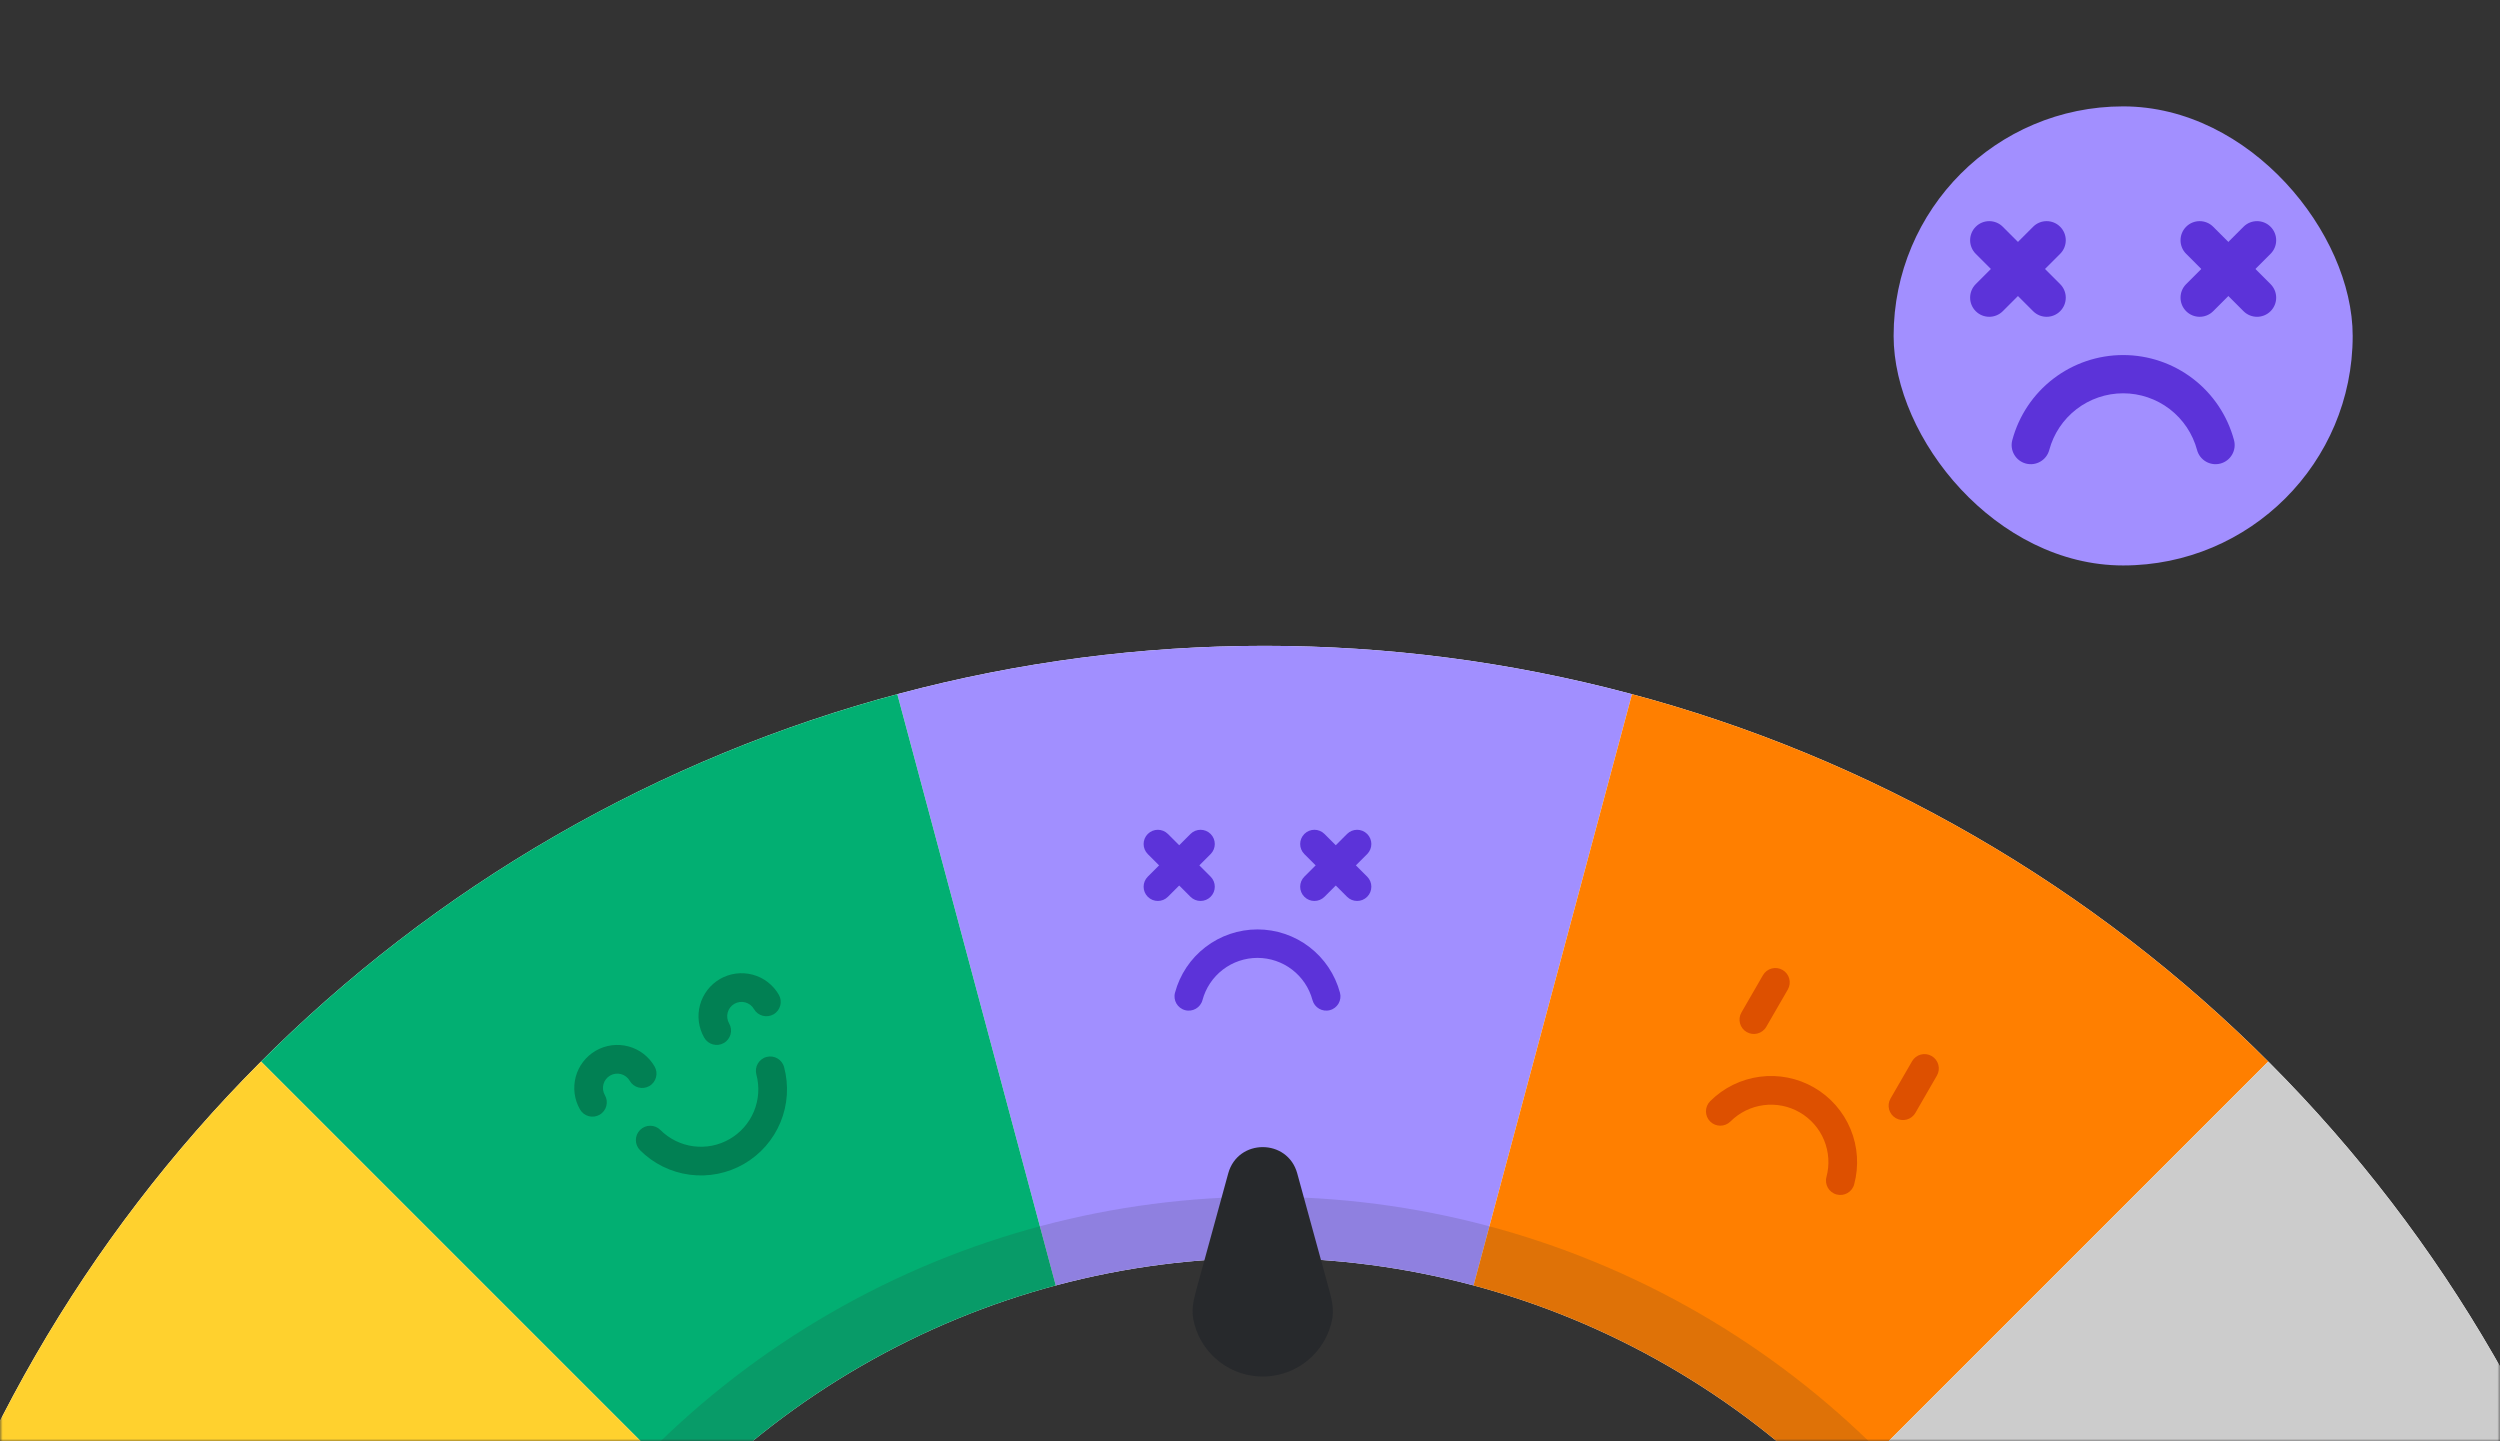
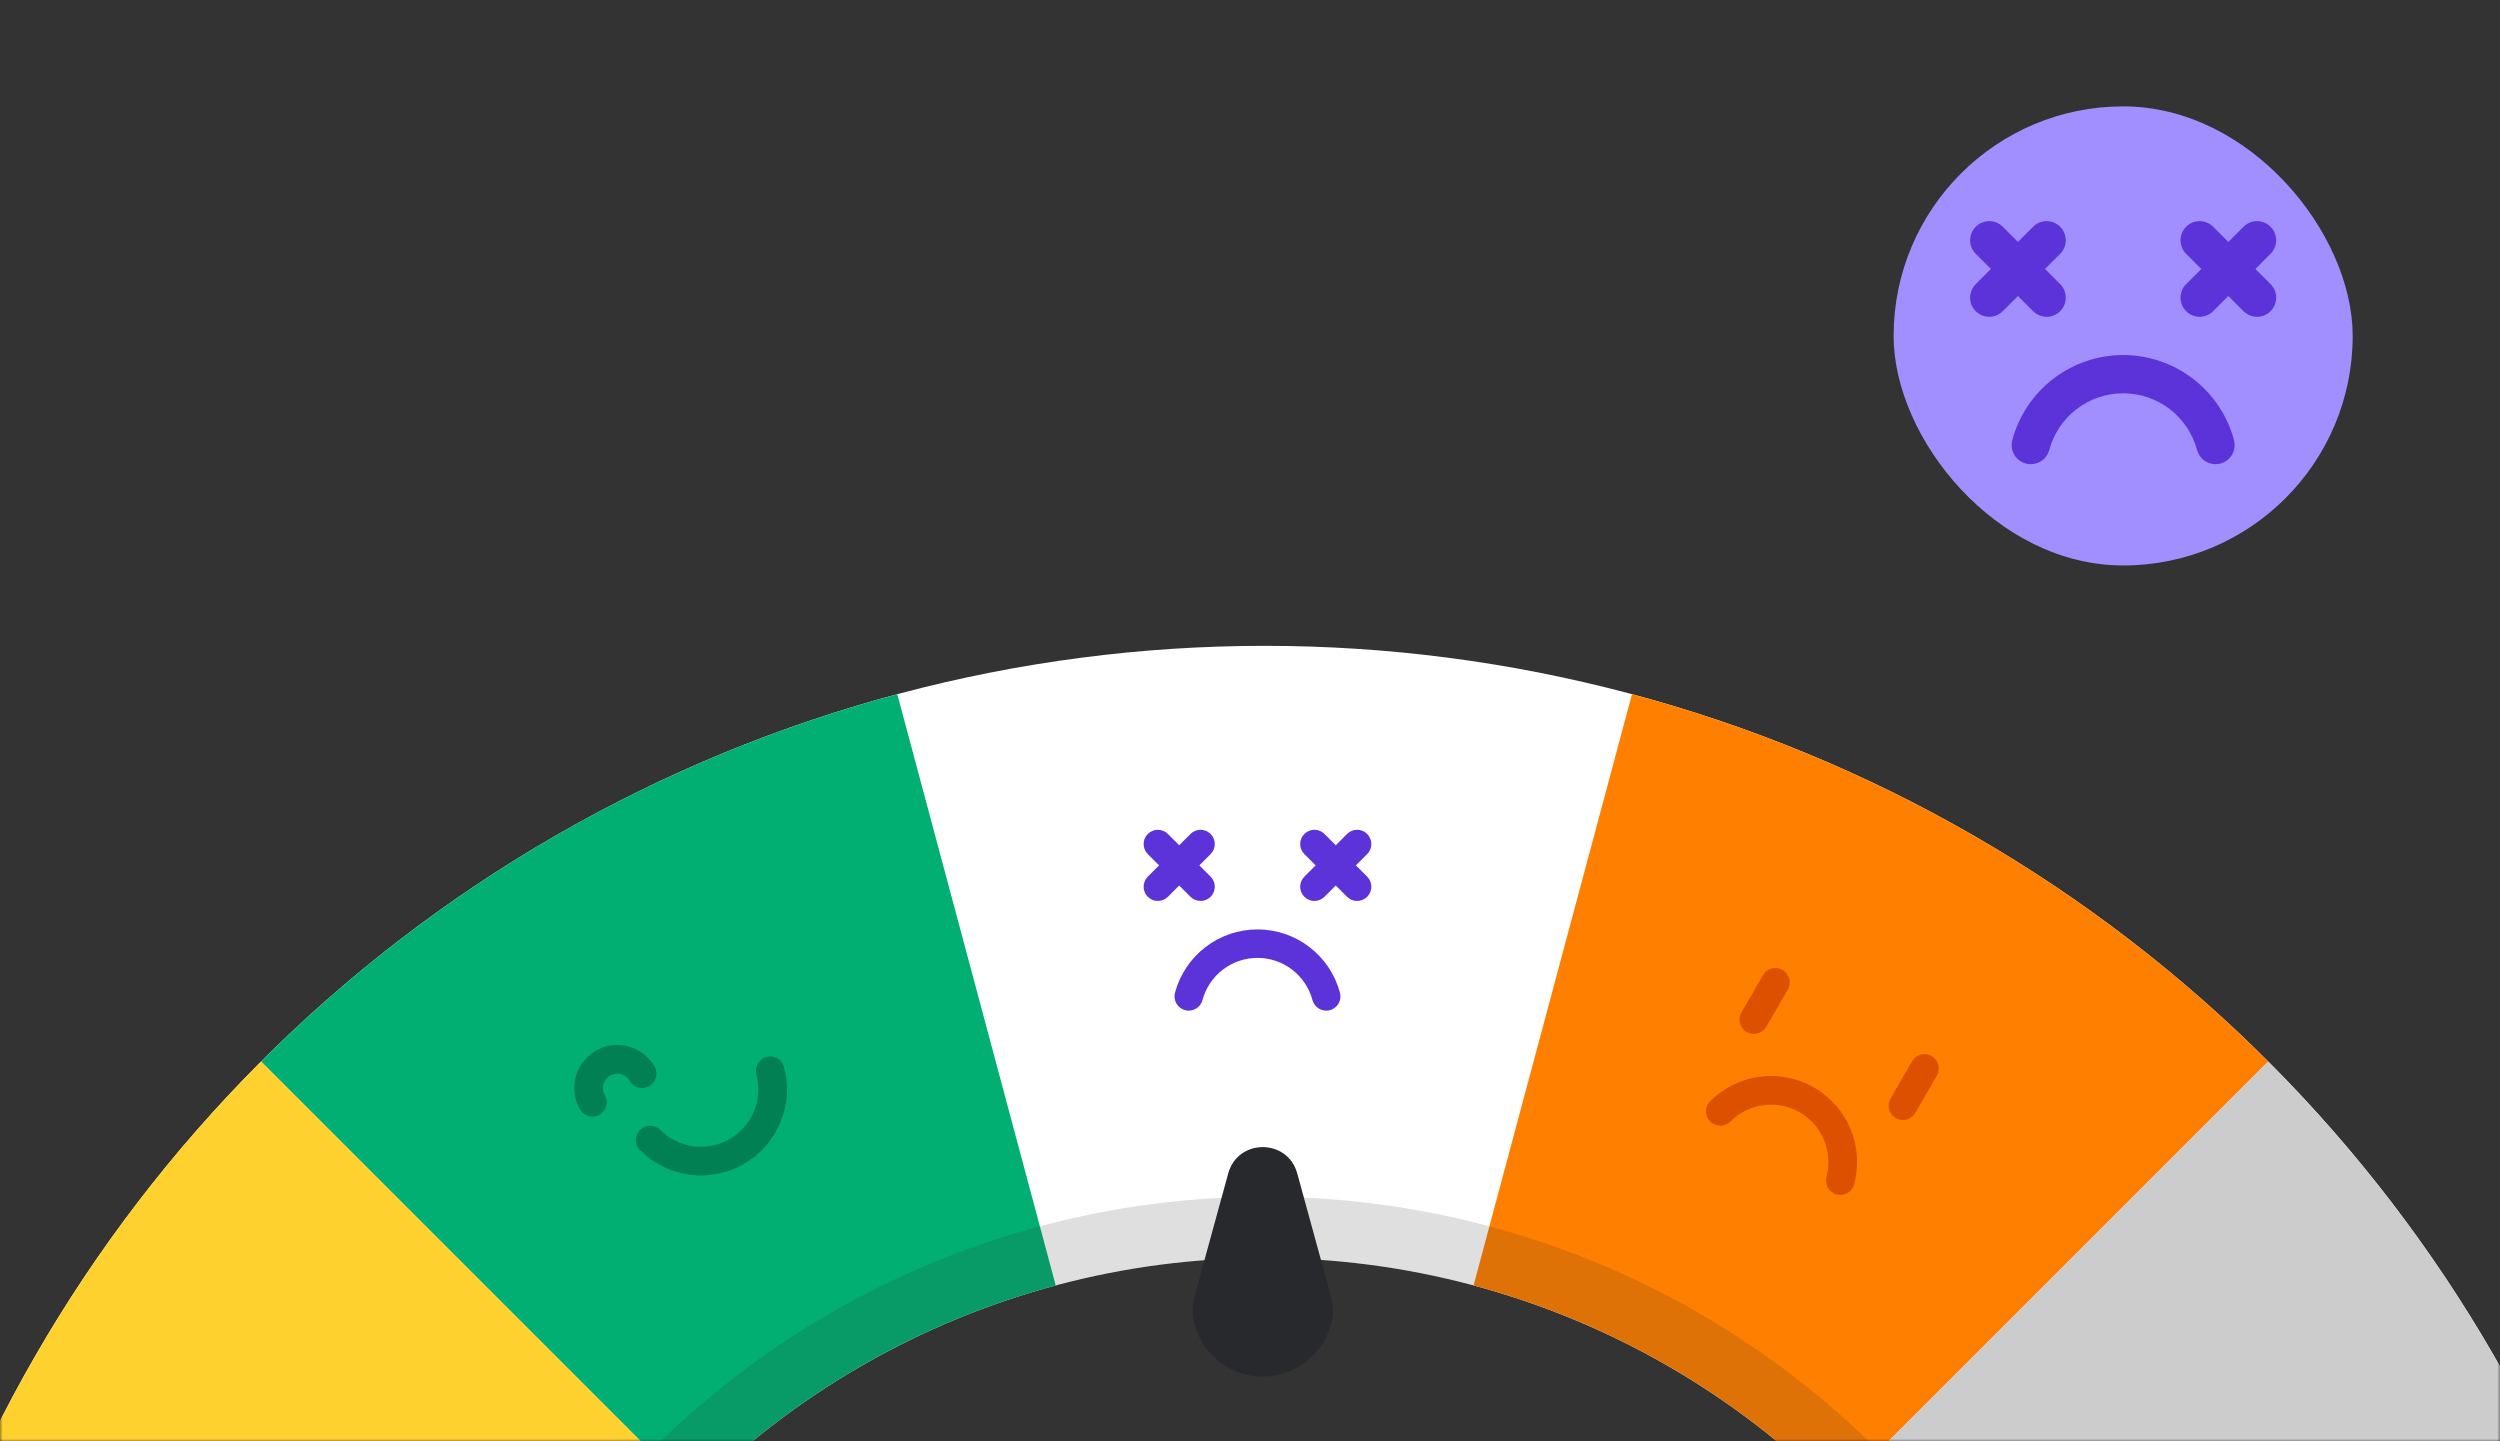
<svg xmlns="http://www.w3.org/2000/svg" width="470" height="271" viewBox="0 0 470 271" fill="none">
  <rect x="0" y="0" width="470" height="271" fill="#333333" stroke="none" />
  <mask id="mask0_59_822" style="mask-type:alpha" maskUnits="userSpaceOnUse" x="0" y="0" width="470" height="271">
    <rect width="470" height="271" fill="#D9D9D9" />
  </mask>
  <g mask="url(#mask0_59_822)">
    <circle cx="237.754" cy="388.246" r="209.291" stroke="white" stroke-width="115.074" />
-     <path d="M291.922 186.087C256.436 176.579 219.072 176.579 183.585 186.087" stroke="#A18FFF" stroke-width="115.074" />
    <path d="M183.585 186.087C148.099 195.596 115.741 214.278 89.763 240.256" stroke="#02AF72" stroke-width="115.074" />
    <path d="M385.745 240.256C359.767 214.278 327.408 195.596 291.922 186.087" stroke="#FF7F00" stroke-width="115.074" />
    <path d="M439.913 334.078C430.404 298.592 411.722 266.233 385.745 240.256" stroke="#CCCCCC" stroke-width="115.074" />
    <path d="M89.763 240.256C63.785 266.233 45.103 298.592 35.594 334.078" stroke="#FFD12E" stroke-width="115.074" />
    <g style="mix-blend-mode:multiply" opacity="0.15">
      <circle cx="237.754" cy="388.246" r="157.507" stroke="#27292C" stroke-width="11.507" />
    </g>
    <path fill-rule="evenodd" clip-rule="evenodd" d="M245.218 156.784C246.263 155.739 247.958 155.739 249.003 156.784L257.03 164.811C258.075 165.856 258.075 167.551 257.03 168.596C255.985 169.641 254.291 169.641 253.246 168.596L245.218 160.568C244.173 159.523 244.173 157.829 245.218 156.784Z" fill="#5C33D9" />
    <path fill-rule="evenodd" clip-rule="evenodd" d="M257.03 156.784C258.075 157.829 258.075 159.523 257.03 160.568L249.003 168.596C247.958 169.641 246.263 169.641 245.218 168.596C244.173 167.551 244.173 165.856 245.218 164.811L253.246 156.784C254.291 155.739 255.985 155.739 257.03 156.784Z" fill="#5C33D9" />
    <path fill-rule="evenodd" clip-rule="evenodd" d="M215.784 156.784C216.829 155.739 218.523 155.739 219.568 156.784L227.596 164.811C228.641 165.856 228.641 167.551 227.596 168.596C226.551 169.641 224.856 169.641 223.811 168.596L215.784 160.568C214.739 159.523 214.739 157.829 215.784 156.784Z" fill="#5C33D9" />
    <path fill-rule="evenodd" clip-rule="evenodd" d="M227.596 156.784C228.641 157.829 228.641 159.523 227.596 160.568L219.568 168.596C218.523 169.641 216.829 169.641 215.784 168.596C214.739 167.551 214.739 165.856 215.784 164.811L223.811 156.784C224.856 155.739 226.551 155.739 227.596 156.784Z" fill="#5C33D9" />
    <path fill-rule="evenodd" clip-rule="evenodd" d="M226.633 178.049C229.437 175.897 232.873 174.731 236.407 174.731C239.941 174.731 243.377 175.897 246.181 178.049C248.985 180.2 251 183.217 251.915 186.631C252.298 188.058 251.451 189.526 250.023 189.908C248.596 190.291 247.128 189.443 246.746 188.016C246.136 185.74 244.792 183.729 242.923 182.295C241.054 180.86 238.763 180.083 236.407 180.083C234.051 180.083 231.76 180.86 229.891 182.295C228.022 183.729 226.678 185.74 226.068 188.016C225.686 189.443 224.218 190.291 222.791 189.908C221.363 189.526 220.516 188.058 220.899 186.631C221.814 183.217 223.829 180.2 226.633 178.049Z" fill="#5C33D9" />
    <path fill-rule="evenodd" clip-rule="evenodd" d="M330.842 202.425C334.373 201.96 337.96 202.673 341.045 204.454C344.13 206.235 346.541 208.985 347.904 212.276C349.268 215.567 349.507 219.216 348.585 222.657C348.199 224.096 346.72 224.949 345.282 224.564C343.843 224.178 342.989 222.699 343.374 221.261C343.989 218.967 343.83 216.534 342.921 214.34C342.012 212.146 340.405 210.313 338.348 209.126C336.291 207.938 333.9 207.463 331.546 207.773C329.191 208.083 327.005 209.161 325.326 210.84C324.272 211.893 322.565 211.893 321.511 210.84C320.458 209.787 320.458 208.079 321.511 207.026C324.03 204.507 327.31 202.89 330.842 202.425Z" fill="#DD5000" />
    <path fill-rule="evenodd" clip-rule="evenodd" d="M335.122 182.349C336.412 183.094 336.854 184.743 336.109 186.033L332.063 193.04C331.319 194.33 329.669 194.772 328.379 194.027C327.089 193.283 326.647 191.633 327.392 190.343L331.437 183.336C332.182 182.046 333.832 181.604 335.122 182.349Z" fill="#DD5000" />
    <path fill-rule="evenodd" clip-rule="evenodd" d="M363.15 198.531C364.44 199.276 364.882 200.925 364.137 202.215L360.092 209.222C359.347 210.512 357.698 210.954 356.408 210.209C355.118 209.465 354.676 207.815 355.42 206.525L359.466 199.518C360.211 198.228 361.86 197.786 363.15 198.531Z" fill="#DD5000" />
-     <path fill-rule="evenodd" clip-rule="evenodd" d="M132.991 186.128C133.638 185.285 134.444 184.577 135.364 184.046C136.284 183.515 137.3 183.17 138.354 183.031C139.407 182.893 140.478 182.963 141.504 183.238C142.53 183.513 143.492 183.987 144.335 184.634C145.178 185.281 145.886 186.087 146.417 187.008C147.162 188.298 146.72 189.947 145.43 190.692C144.14 191.437 142.49 190.995 141.746 189.705C141.568 189.398 141.333 189.129 141.052 188.913C140.771 188.698 140.45 188.54 140.108 188.448C139.766 188.356 139.409 188.333 139.058 188.379C138.707 188.425 138.368 188.54 138.061 188.717C137.755 188.894 137.486 189.13 137.27 189.411C137.054 189.692 136.896 190.013 136.805 190.355C136.713 190.697 136.69 191.054 136.736 191.405C136.782 191.756 136.897 192.095 137.074 192.402C137.819 193.692 137.377 195.341 136.087 196.086C134.797 196.831 133.147 196.389 132.403 195.099C131.871 194.178 131.527 193.163 131.388 192.109C131.249 191.056 131.319 189.985 131.594 188.959C131.869 187.933 132.344 186.971 132.991 186.128Z" fill="#018053" />
    <path fill-rule="evenodd" clip-rule="evenodd" d="M144.105 198.708C145.543 198.322 147.022 199.176 147.408 200.615C148.33 204.056 148.091 207.705 146.727 210.996C145.364 214.287 142.953 217.036 139.868 218.817C136.783 220.598 133.197 221.312 129.665 220.847C126.133 220.382 122.853 218.765 120.334 216.246C119.281 215.192 119.281 213.485 120.334 212.431C121.388 211.378 123.095 211.378 124.149 212.431C125.828 214.111 128.014 215.189 130.369 215.499C132.723 215.809 135.114 215.333 137.171 214.146C139.228 212.958 140.835 211.126 141.744 208.931C142.653 206.737 142.812 204.305 142.198 202.011C141.812 200.572 142.666 199.093 144.105 198.708Z" fill="#018053" />
    <path fill-rule="evenodd" clip-rule="evenodd" d="M109.634 199.613C110.28 198.77 111.087 198.062 112.007 197.531C112.927 197 113.943 196.655 114.997 196.516C116.05 196.378 117.12 196.448 118.147 196.723C119.173 196.998 120.135 197.472 120.978 198.119C121.821 198.766 122.529 199.572 123.06 200.493C123.805 201.783 123.363 203.432 122.073 204.177C120.783 204.922 119.133 204.48 118.388 203.19C118.211 202.883 117.976 202.614 117.695 202.399C117.414 202.183 117.093 202.025 116.751 201.933C116.409 201.841 116.052 201.818 115.701 201.864C115.35 201.91 115.011 202.025 114.704 202.203C114.397 202.38 114.129 202.615 113.913 202.896C113.697 203.177 113.539 203.498 113.448 203.84C113.356 204.182 113.332 204.539 113.379 204.89C113.425 205.241 113.54 205.58 113.717 205.887C114.462 207.177 114.02 208.826 112.73 209.571C111.44 210.316 109.79 209.874 109.046 208.584C108.514 207.664 108.169 206.648 108.031 205.594C107.892 204.541 107.962 203.47 108.237 202.444C108.512 201.418 108.987 200.456 109.634 199.613Z" fill="#018053" />
    <path d="M224.807 242.851C224.33 244.59 224 246.403 224.365 248.169C224.887 250.695 226.136 253.036 227.986 254.888C230.481 257.385 233.865 258.788 237.394 258.788C240.923 258.788 244.307 257.385 246.802 254.888C248.652 253.036 249.901 250.695 250.424 248.169C250.789 246.403 250.458 244.59 249.981 242.851L243.883 220.606C242.074 214.007 232.714 214.007 230.905 220.606L224.807 242.851Z" fill="#27292C" />
  </g>
  <rect x="356" y="20" width="86.305" height="86.305" rx="43.153" fill="#A28FFF" />
  <path fill-rule="evenodd" clip-rule="evenodd" d="M410.994 42.63C412.398 41.225 414.675 41.225 416.08 42.63L426.868 53.418C428.272 54.822 428.272 57.099 426.868 58.504C425.464 59.908 423.187 59.908 421.782 58.504L410.994 47.715C409.59 46.311 409.59 44.034 410.994 42.63Z" fill="#5C33D9" />
  <path fill-rule="evenodd" clip-rule="evenodd" d="M426.868 42.63C428.272 44.034 428.272 46.311 426.868 47.715L416.08 58.503C414.675 59.908 412.398 59.908 410.994 58.504C409.59 57.099 409.59 54.822 410.994 53.418L421.782 42.63C423.187 41.225 425.464 41.225 426.868 42.63Z" fill="#5C33D9" />
  <path fill-rule="evenodd" clip-rule="evenodd" d="M371.438 42.63C372.842 41.225 375.119 41.225 376.523 42.63L387.311 53.418C388.716 54.822 388.716 57.099 387.311 58.504C385.907 59.908 383.63 59.908 382.226 58.504L371.438 47.715C370.033 46.311 370.033 44.034 371.438 42.63Z" fill="#5C33D9" />
  <path fill-rule="evenodd" clip-rule="evenodd" d="M387.311 42.63C388.716 44.034 388.716 46.311 387.311 47.715L376.523 58.503C375.119 59.908 372.842 59.908 371.437 58.504C370.033 57.099 370.033 54.822 371.437 53.418L382.226 42.63C383.63 41.225 385.907 41.225 387.311 42.63Z" fill="#5C33D9" />
  <path fill-rule="evenodd" clip-rule="evenodd" d="M386.018 71.207C389.786 68.316 394.403 66.749 399.153 66.749C403.902 66.749 408.519 68.316 412.288 71.207C416.056 74.099 418.765 78.153 419.994 82.741C420.508 84.659 419.369 86.631 417.451 87.145C415.533 87.659 413.561 86.521 413.047 84.602C412.227 81.544 410.421 78.841 407.909 76.913C405.397 74.986 402.319 73.941 399.153 73.941C395.986 73.941 392.908 74.986 390.396 76.913C387.884 78.841 386.078 81.544 385.259 84.602C384.745 86.521 382.773 87.659 380.854 87.145C378.936 86.631 377.798 84.659 378.312 82.741C379.541 78.153 382.25 74.099 386.018 71.207Z" fill="#5C33D9" />
</svg>